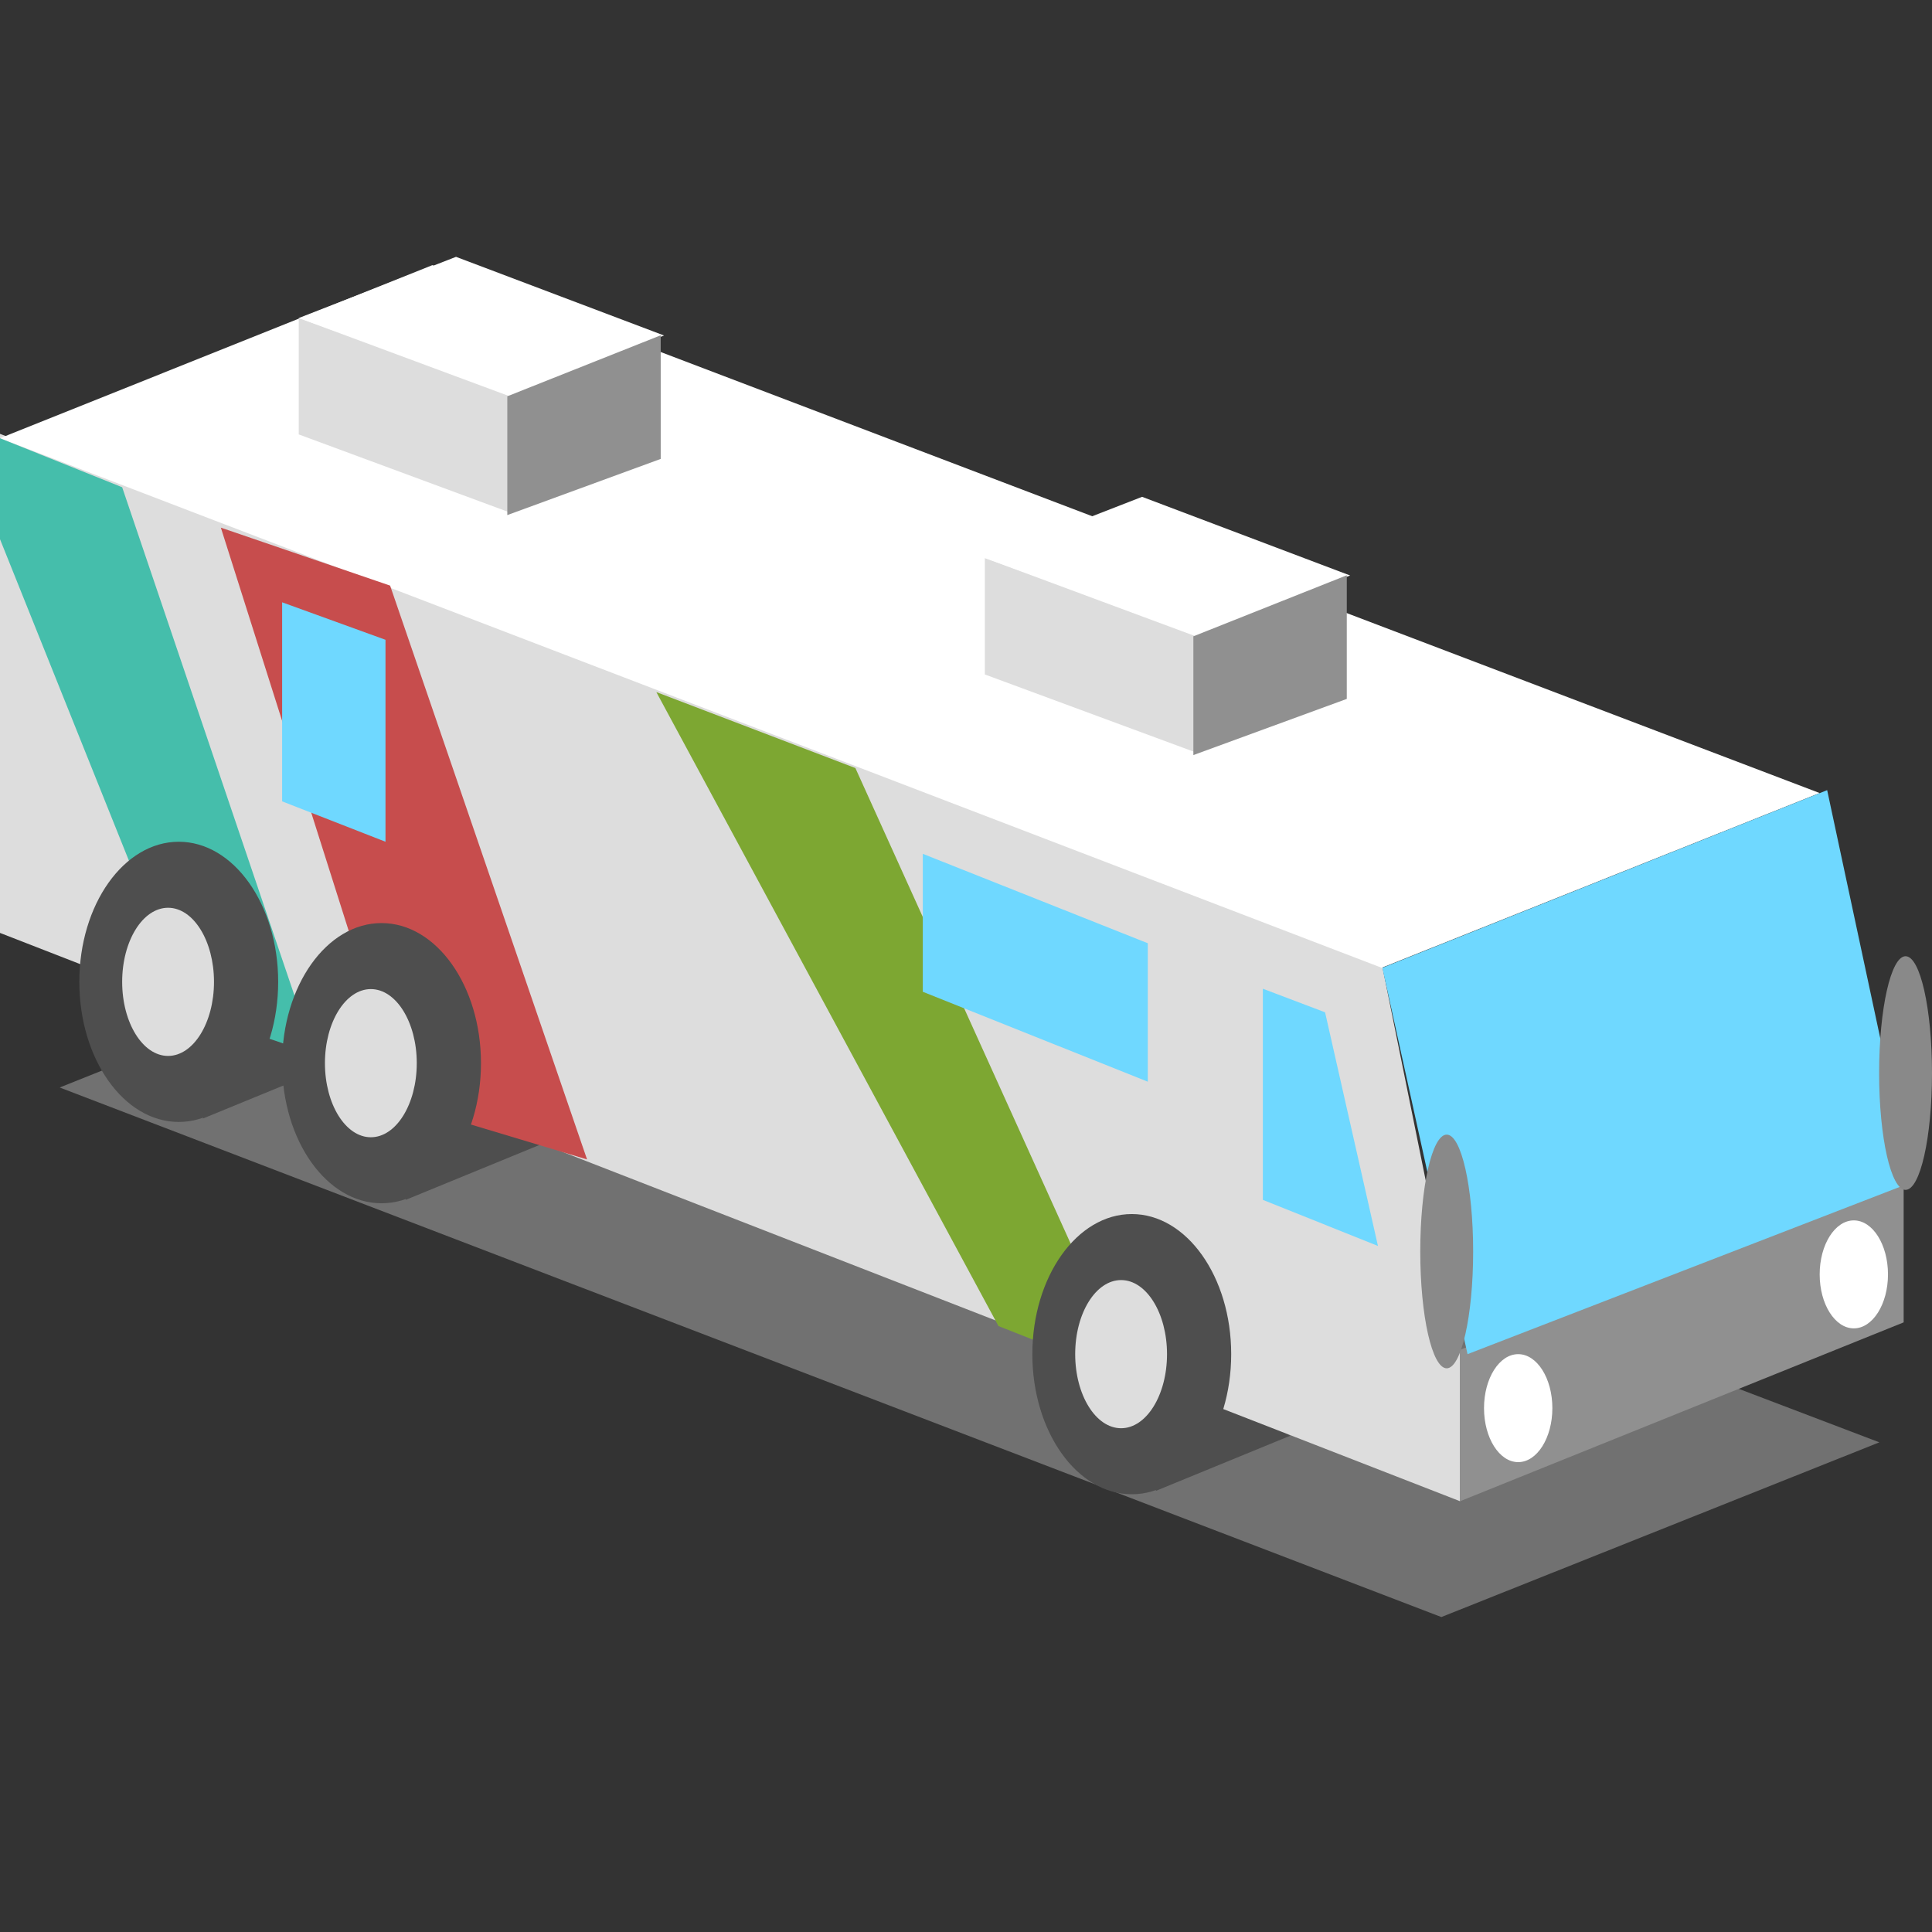
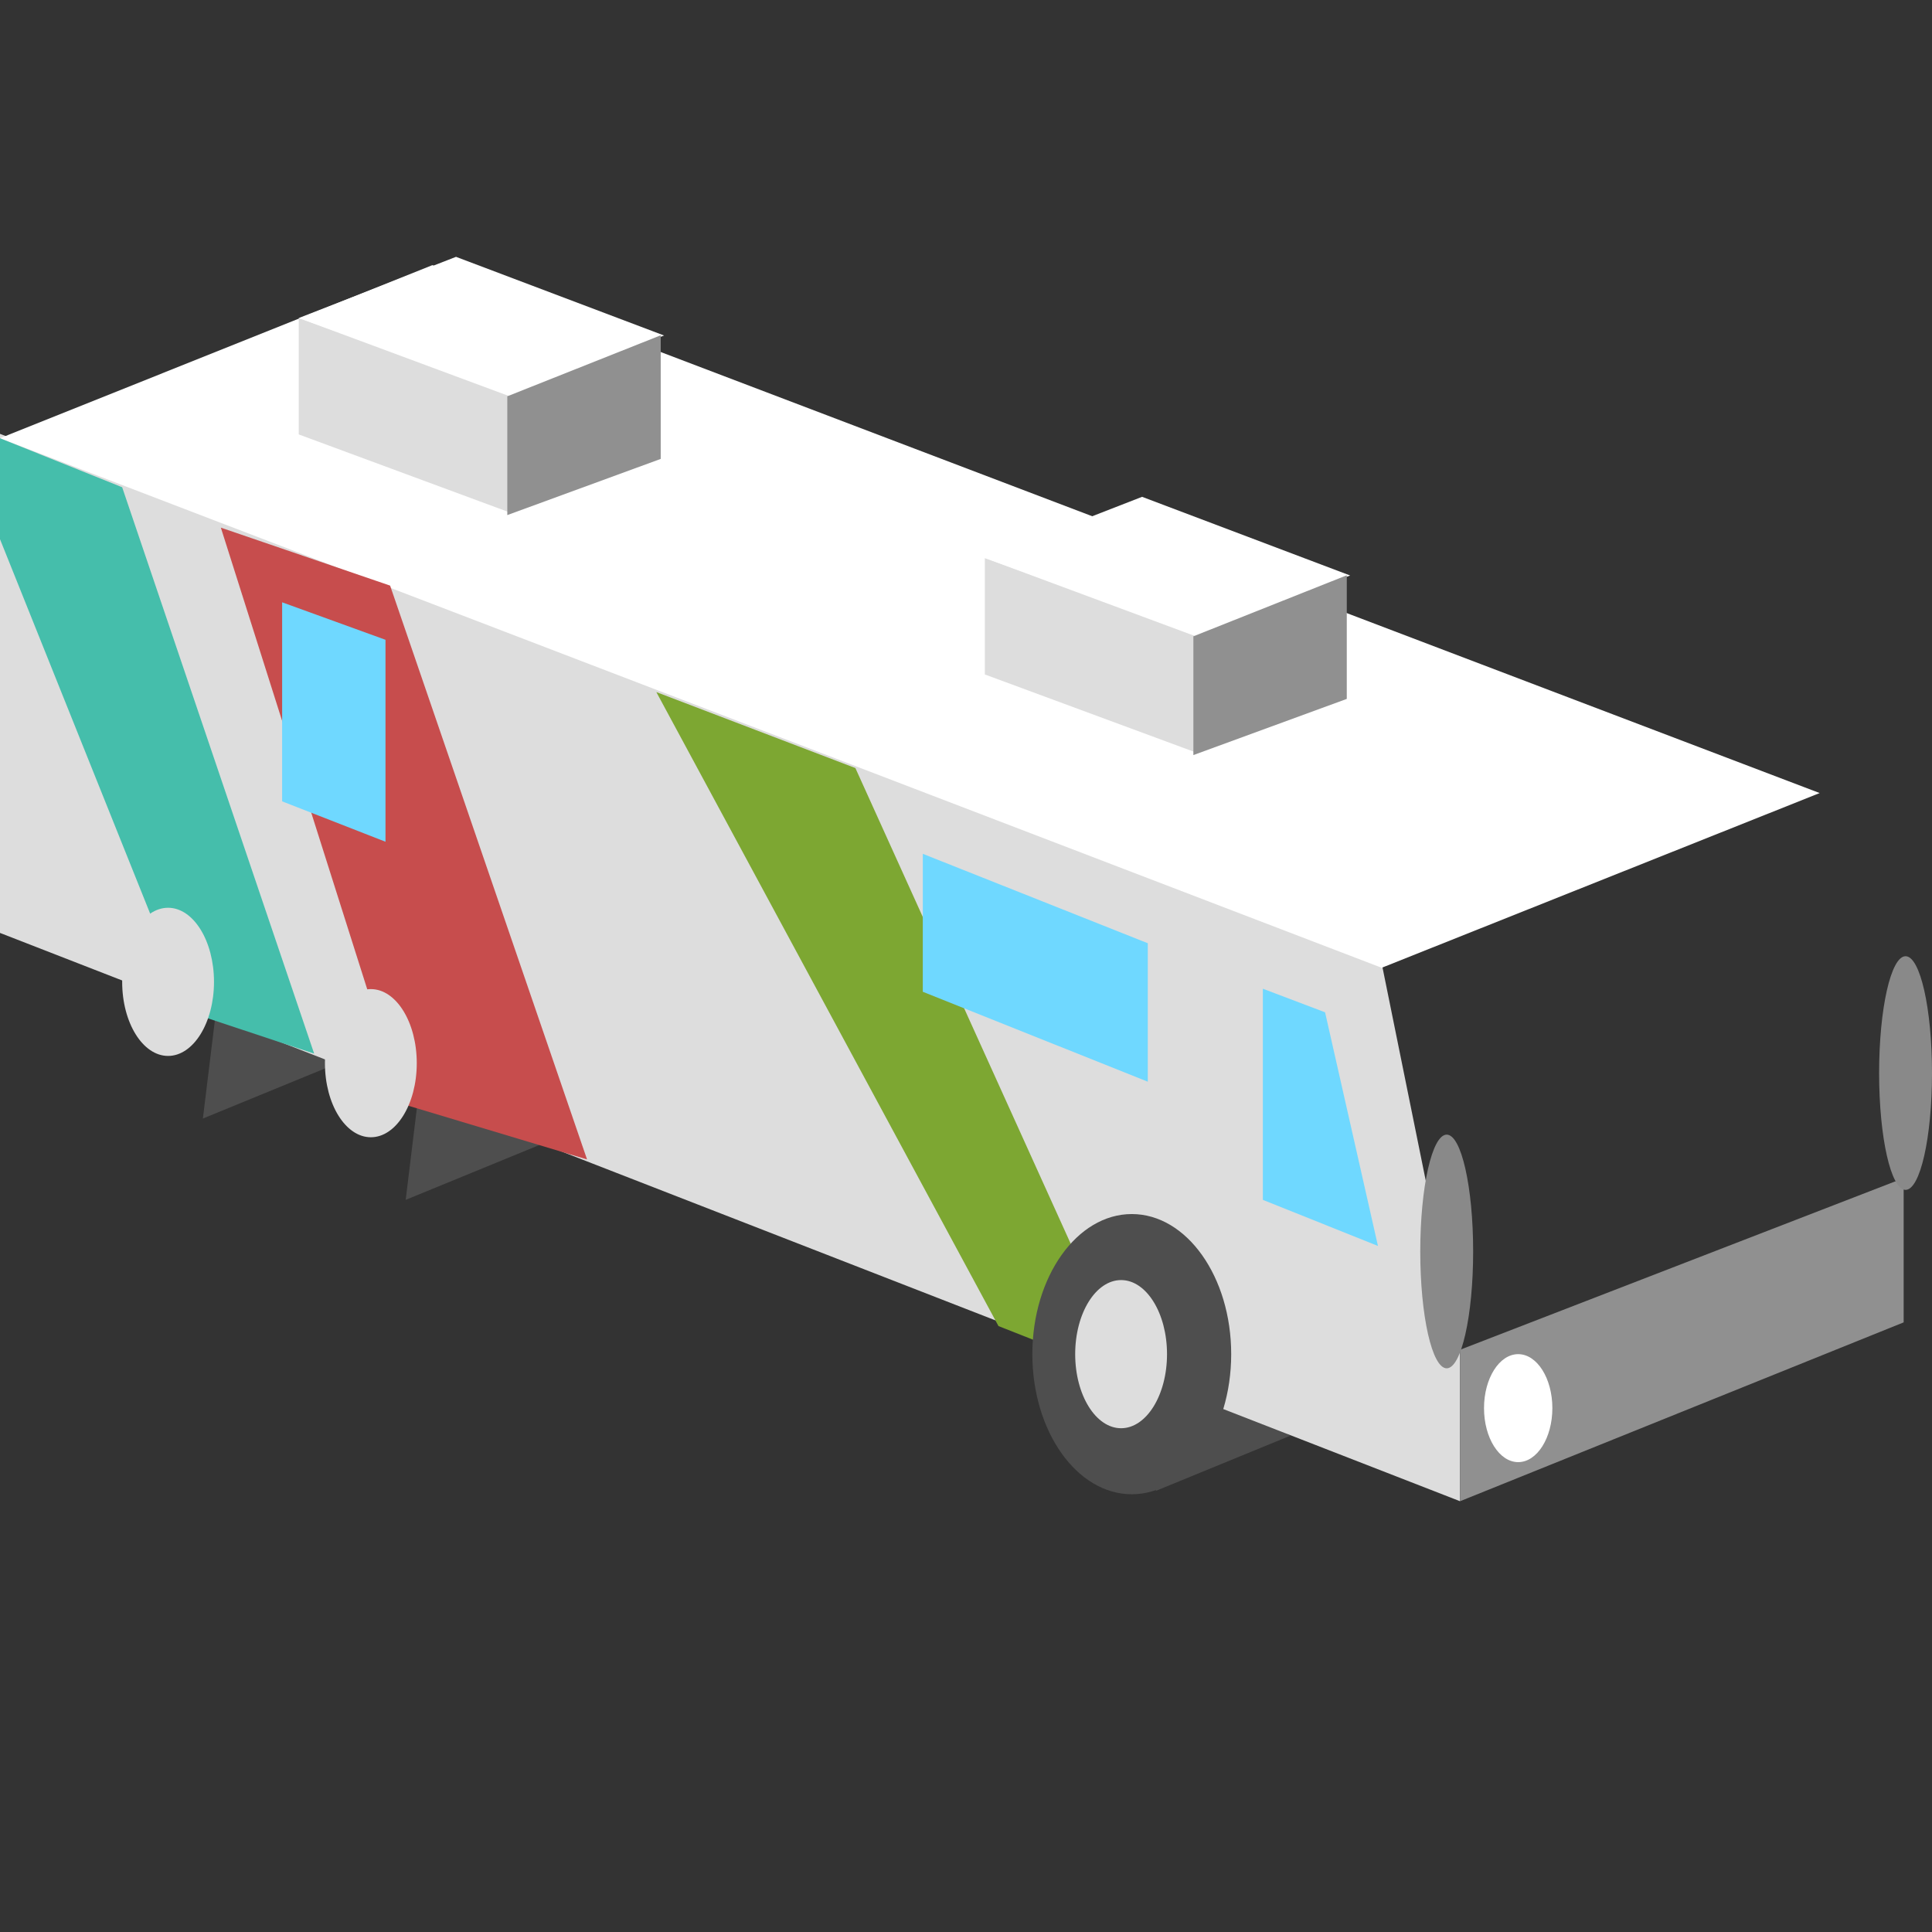
<svg xmlns="http://www.w3.org/2000/svg" xmlns:xlink="http://www.w3.org/1999/xlink" version="1.1" preserveAspectRatio="xMidYMid meet" viewBox="0 0 640 640" width="640" height="640">
  <rect x="0" y="0" width="640" height="640" fill="#333333" stroke="none" />
  <defs>
    <path d="M250.82 308.86L314.71 308.86L314.71 378.63L250.82 378.63L250.82 308.86Z" id="d513GZVtZx" />
-     <path d="M477.47 535.67L19.78 360.25L163 302.91L622.56 477.79L477.47 535.67Z" id="bf9qLHGBN" />
    <path d="M72.46 327.53L111.7 352.28L67.21 370.53L72.46 327.53Z" id="e16cb9wcv3" />
    <path d="M139.63 354.47L178.87 379.22L134.39 397.47L139.63 354.47Z" id="g1NG5NIz83" />
    <path d="M388.16 450.86L427.4 475.61L382.91 493.86L388.16 450.86Z" id="jShdHDfmK" />
    <path d="M0 143.72L0 309.04L483.66 497.3L483.66 447.13L457.7 319.13L0 143.72Z" id="ctmLgr7hD" />
    <path d="" id="ajjFVZkmP" />
    <path d="M457.7 320.59L0 145.17L143.23 87.83L602.79 262.71L457.7 320.59Z" id="b2nrb0Sbc" />
    <path d="M483.66 447.13L630.61 390.27L630.61 438.05L483.66 497.3L483.66 447.13Z" id="j13mfMtOql" />
-     <path d="M486.14 448.58L633.09 391.72L605.27 261.75L457.92 320.59L486.14 448.58Z" id="a35HOx0VWB" />
    <path d="M0 145.17L40.47 161.41L104.07 349.03L62.85 335.34L0 178.61L0 145.17Z" id="g3CKW4TY3" />
-     <path d="M92.15 325.25C92.15 350.87 77.39 371.66 59.22 371.66C41.04 371.66 26.28 350.87 26.28 325.25C26.28 299.63 41.04 278.84 59.22 278.84C77.39 278.84 92.15 299.63 92.15 325.25Z" id="b2TjlRqevb" />
    <path d="M640 355.46C640 376.82 636.08 394.16 631.24 394.16C626.41 394.16 622.48 376.82 622.48 355.46C622.48 334.1 626.41 316.76 631.24 316.76C636.08 316.76 640 334.1 640 355.46Z" id="bimsrQbJK" />
    <path d="M133.74 365.83L73.16 174.79L129.23 193.99L194.47 384.08L133.74 365.83Z" id="brfcjQwBC" />
    <path d="M70.89 325.25C70.89 338.79 64.07 349.79 55.68 349.79C47.28 349.79 40.47 338.79 40.47 325.25C40.47 311.7 47.28 300.71 55.68 300.71C64.07 300.71 70.89 311.7 70.89 325.25Z" id="d6jaAaoTZ" />
-     <path d="M159.33 352.19C159.33 377.81 144.57 398.6 126.39 398.6C108.21 398.6 93.46 377.81 93.46 352.19C93.46 326.58 108.21 305.78 126.39 305.78C144.57 305.78 159.33 326.58 159.33 352.19Z" id="f15wg56Tpa" />
    <path d="M283.36 254.43L374.92 456.7L330.76 439.28L217.42 229.26L283.36 254.43Z" id="a6fVtWBvt" />
    <path d="M138.06 352.19C138.06 365.74 131.25 376.73 122.85 376.73C114.46 376.73 107.64 365.74 107.64 352.19C107.64 338.65 114.46 327.65 122.85 327.65C131.25 327.65 138.06 338.65 138.06 352.19Z" id="e5i4kmbM0N" />
    <path d="M407.85 448.58C407.85 474.2 393.1 494.99 374.92 494.99C356.74 494.99 341.98 474.2 341.98 448.58C341.98 422.96 356.74 402.17 374.92 402.17C393.1 402.17 407.85 422.96 407.85 448.58Z" id="c2I1viTrTB" />
    <path d="M386.59 448.58C386.59 462.12 379.78 473.12 371.38 473.12C362.98 473.12 356.17 462.12 356.17 448.58C356.17 435.04 362.98 424.04 371.38 424.04C379.78 424.04 386.59 435.04 386.59 448.58Z" id="a8reWsAdLa" />
    <path d="M169.16 169.87L169.16 131.4L98.97 105.35L98.97 143.91L169.16 169.87Z" id="a4gDsFEfdk" />
    <path d="" id="a1wNvP4qeZ" />
    <path d="M169.16 130.53L219.98 111.14L151.06 85.08L98.97 105.35L169.16 130.53Z" id="b1ExpZhYRd" />
    <path d="M218.87 152.02L218.87 111.07L168.05 131.28L168.05 170.63L218.87 152.02Z" id="bhHusS8Z6" />
    <path d="M396.43 249.37L396.43 210.91L326.24 184.85L326.24 223.42L396.43 249.37Z" id="aPQ5MSlk" />
    <path d="" id="bNiDQX8lB" />
    <path d="M396.43 210.03L447.25 190.64L378.33 164.58L326.24 184.85L396.43 210.03Z" id="a1Bkp6KNbw" />
    <path d="M446.14 231.52L446.14 190.57L395.32 210.79L395.32 250.13L446.14 231.52Z" id="c33gQs0YeE" />
-     <path d="M418.34 327.53L418.34 397.47L456.47 412.74L438.95 335.34L418.34 327.53Z" id="b3rLikh5Rm" />
+     <path d="M418.34 327.53L418.34 397.47L456.47 412.74L438.95 335.34Z" id="b3rLikh5Rm" />
    <path d="M305.69 282.84L305.69 328.54L380.22 358.33L380.22 312.46L305.69 282.84Z" id="b1HPDNrVSb" />
    <path d="" id="c1lsUCHXuY" />
    <path d="M127.7 211.94L127.7 278.84L93.46 265.46L93.46 199.52L127.7 211.94Z" id="g13DOBu6ue" />
    <path d="M514.24 466.46C514.24 476.33 509.17 484.35 502.92 484.35C496.67 484.35 491.6 476.33 491.6 466.46C491.6 456.59 496.67 448.58 502.92 448.58C509.17 448.58 514.24 456.59 514.24 466.46Z" id="a3qxT8RWX" />
-     <path d="M625.42 422.16C625.42 432.03 620.35 440.04 614.1 440.04C607.86 440.04 602.79 432.03 602.79 422.16C602.79 412.29 607.86 404.27 614.1 404.27C620.35 404.27 625.42 412.29 625.42 422.16Z" id="aUJMT67Mf" />
    <path d="M488 414.56C488 435.92 484.07 453.27 479.24 453.27C474.4 453.27 470.48 435.92 470.48 414.56C470.48 393.2 474.4 375.86 479.24 375.86C484.07 375.86 488 393.2 488 414.56Z" id="b71GVfS8Jt" />
  </defs>
  <g>
    <g>
      <g>
        <use xlink:href="#d513GZVtZx" opacity="1" fill="#ace000" fill-opacity="1" />
      </g>
      <g>
        <g>
          <use xlink:href="#bf9qLHGBN" opacity="1" fill="#717171" fill-opacity="1" />
        </g>
        <g>
          <use xlink:href="#e16cb9wcv3" opacity="1" fill="#4e4e4e" fill-opacity="1" />
        </g>
        <g>
          <use xlink:href="#g1NG5NIz83" opacity="1" fill="#4e4e4e" fill-opacity="1" />
        </g>
        <g>
          <use xlink:href="#jShdHDfmK" opacity="1" fill="#4e4e4e" fill-opacity="1" />
        </g>
        <g>
          <use xlink:href="#ctmLgr7hD" opacity="1" fill="#dddddd" fill-opacity="1" />
        </g>
        <g>
          <g>
            <use xlink:href="#ajjFVZkmP" opacity="1" fill-opacity="0" stroke="#000000" stroke-width="1" stroke-opacity="1" />
          </g>
        </g>
        <g>
          <use xlink:href="#b2nrb0Sbc" opacity="1" fill="#ffffff" fill-opacity="1" />
        </g>
        <g>
          <use xlink:href="#j13mfMtOql" opacity="1" fill="#909090" fill-opacity="1" />
        </g>
        <g>
          <use xlink:href="#a35HOx0VWB" opacity="1" fill="#6fd8ff" fill-opacity="1" />
        </g>
        <g>
          <use xlink:href="#g3CKW4TY3" opacity="1" fill="#45beab" fill-opacity="1" />
        </g>
        <g>
          <use xlink:href="#b2TjlRqevb" opacity="1" fill="#4e4e4e" fill-opacity="1" />
        </g>
        <g>
          <use xlink:href="#bimsrQbJK" opacity="1" fill="#898989" fill-opacity="1" />
        </g>
        <g>
          <use xlink:href="#brfcjQwBC" opacity="1" fill="#c74d4d" fill-opacity="1" />
        </g>
        <g>
          <use xlink:href="#d6jaAaoTZ" opacity="1" fill="#dddddd" fill-opacity="1" />
        </g>
        <g>
          <use xlink:href="#f15wg56Tpa" opacity="1" fill="#4e4e4e" fill-opacity="1" />
        </g>
        <g>
          <use xlink:href="#a6fVtWBvt" opacity="1" fill="#7da732" fill-opacity="1" />
        </g>
        <g>
          <use xlink:href="#e5i4kmbM0N" opacity="1" fill="#dddddd" fill-opacity="1" />
        </g>
        <g>
          <use xlink:href="#c2I1viTrTB" opacity="1" fill="#4e4e4e" fill-opacity="1" />
        </g>
        <g>
          <use xlink:href="#a8reWsAdLa" opacity="1" fill="#dddddd" fill-opacity="1" />
        </g>
        <g>
          <g>
            <use xlink:href="#a4gDsFEfdk" opacity="1" fill="#dddddd" fill-opacity="1" />
          </g>
          <g>
            <g>
              <use xlink:href="#a1wNvP4qeZ" opacity="1" fill-opacity="0" stroke="#4e0f0f" stroke-width="1" stroke-opacity="1" />
            </g>
          </g>
          <g>
            <use xlink:href="#b1ExpZhYRd" opacity="1" fill="#ffffff" fill-opacity="1" />
          </g>
          <g>
            <use xlink:href="#bhHusS8Z6" opacity="1" fill="#909090" fill-opacity="1" />
          </g>
        </g>
        <g>
          <g>
            <use xlink:href="#aPQ5MSlk" opacity="1" fill="#dddddd" fill-opacity="1" />
          </g>
          <g>
            <g>
              <use xlink:href="#bNiDQX8lB" opacity="1" fill-opacity="0" stroke="#4e0f0f" stroke-width="1" stroke-opacity="1" />
            </g>
          </g>
          <g>
            <use xlink:href="#a1Bkp6KNbw" opacity="1" fill="#ffffff" fill-opacity="1" />
          </g>
          <g>
            <use xlink:href="#c33gQs0YeE" opacity="1" fill="#909090" fill-opacity="1" />
          </g>
        </g>
        <g>
          <use xlink:href="#b3rLikh5Rm" opacity="1" fill="#6fd8ff" fill-opacity="1" />
        </g>
        <g>
          <use xlink:href="#b1HPDNrVSb" opacity="1" fill="#6fd8ff" fill-opacity="1" />
        </g>
        <g>
          <g>
            <use xlink:href="#c1lsUCHXuY" opacity="1" fill-opacity="0" stroke="#000000" stroke-width="1" stroke-opacity="1" />
          </g>
        </g>
        <g>
          <use xlink:href="#g13DOBu6ue" opacity="1" fill="#6fd8ff" fill-opacity="1" />
        </g>
        <g>
          <use xlink:href="#a3qxT8RWX" opacity="1" fill="#ffffff" fill-opacity="1" />
        </g>
        <g>
          <use xlink:href="#aUJMT67Mf" opacity="1" fill="#ffffff" fill-opacity="1" />
        </g>
        <g>
          <use xlink:href="#b71GVfS8Jt" opacity="1" fill="#898989" fill-opacity="1" />
        </g>
      </g>
    </g>
  </g>
</svg>